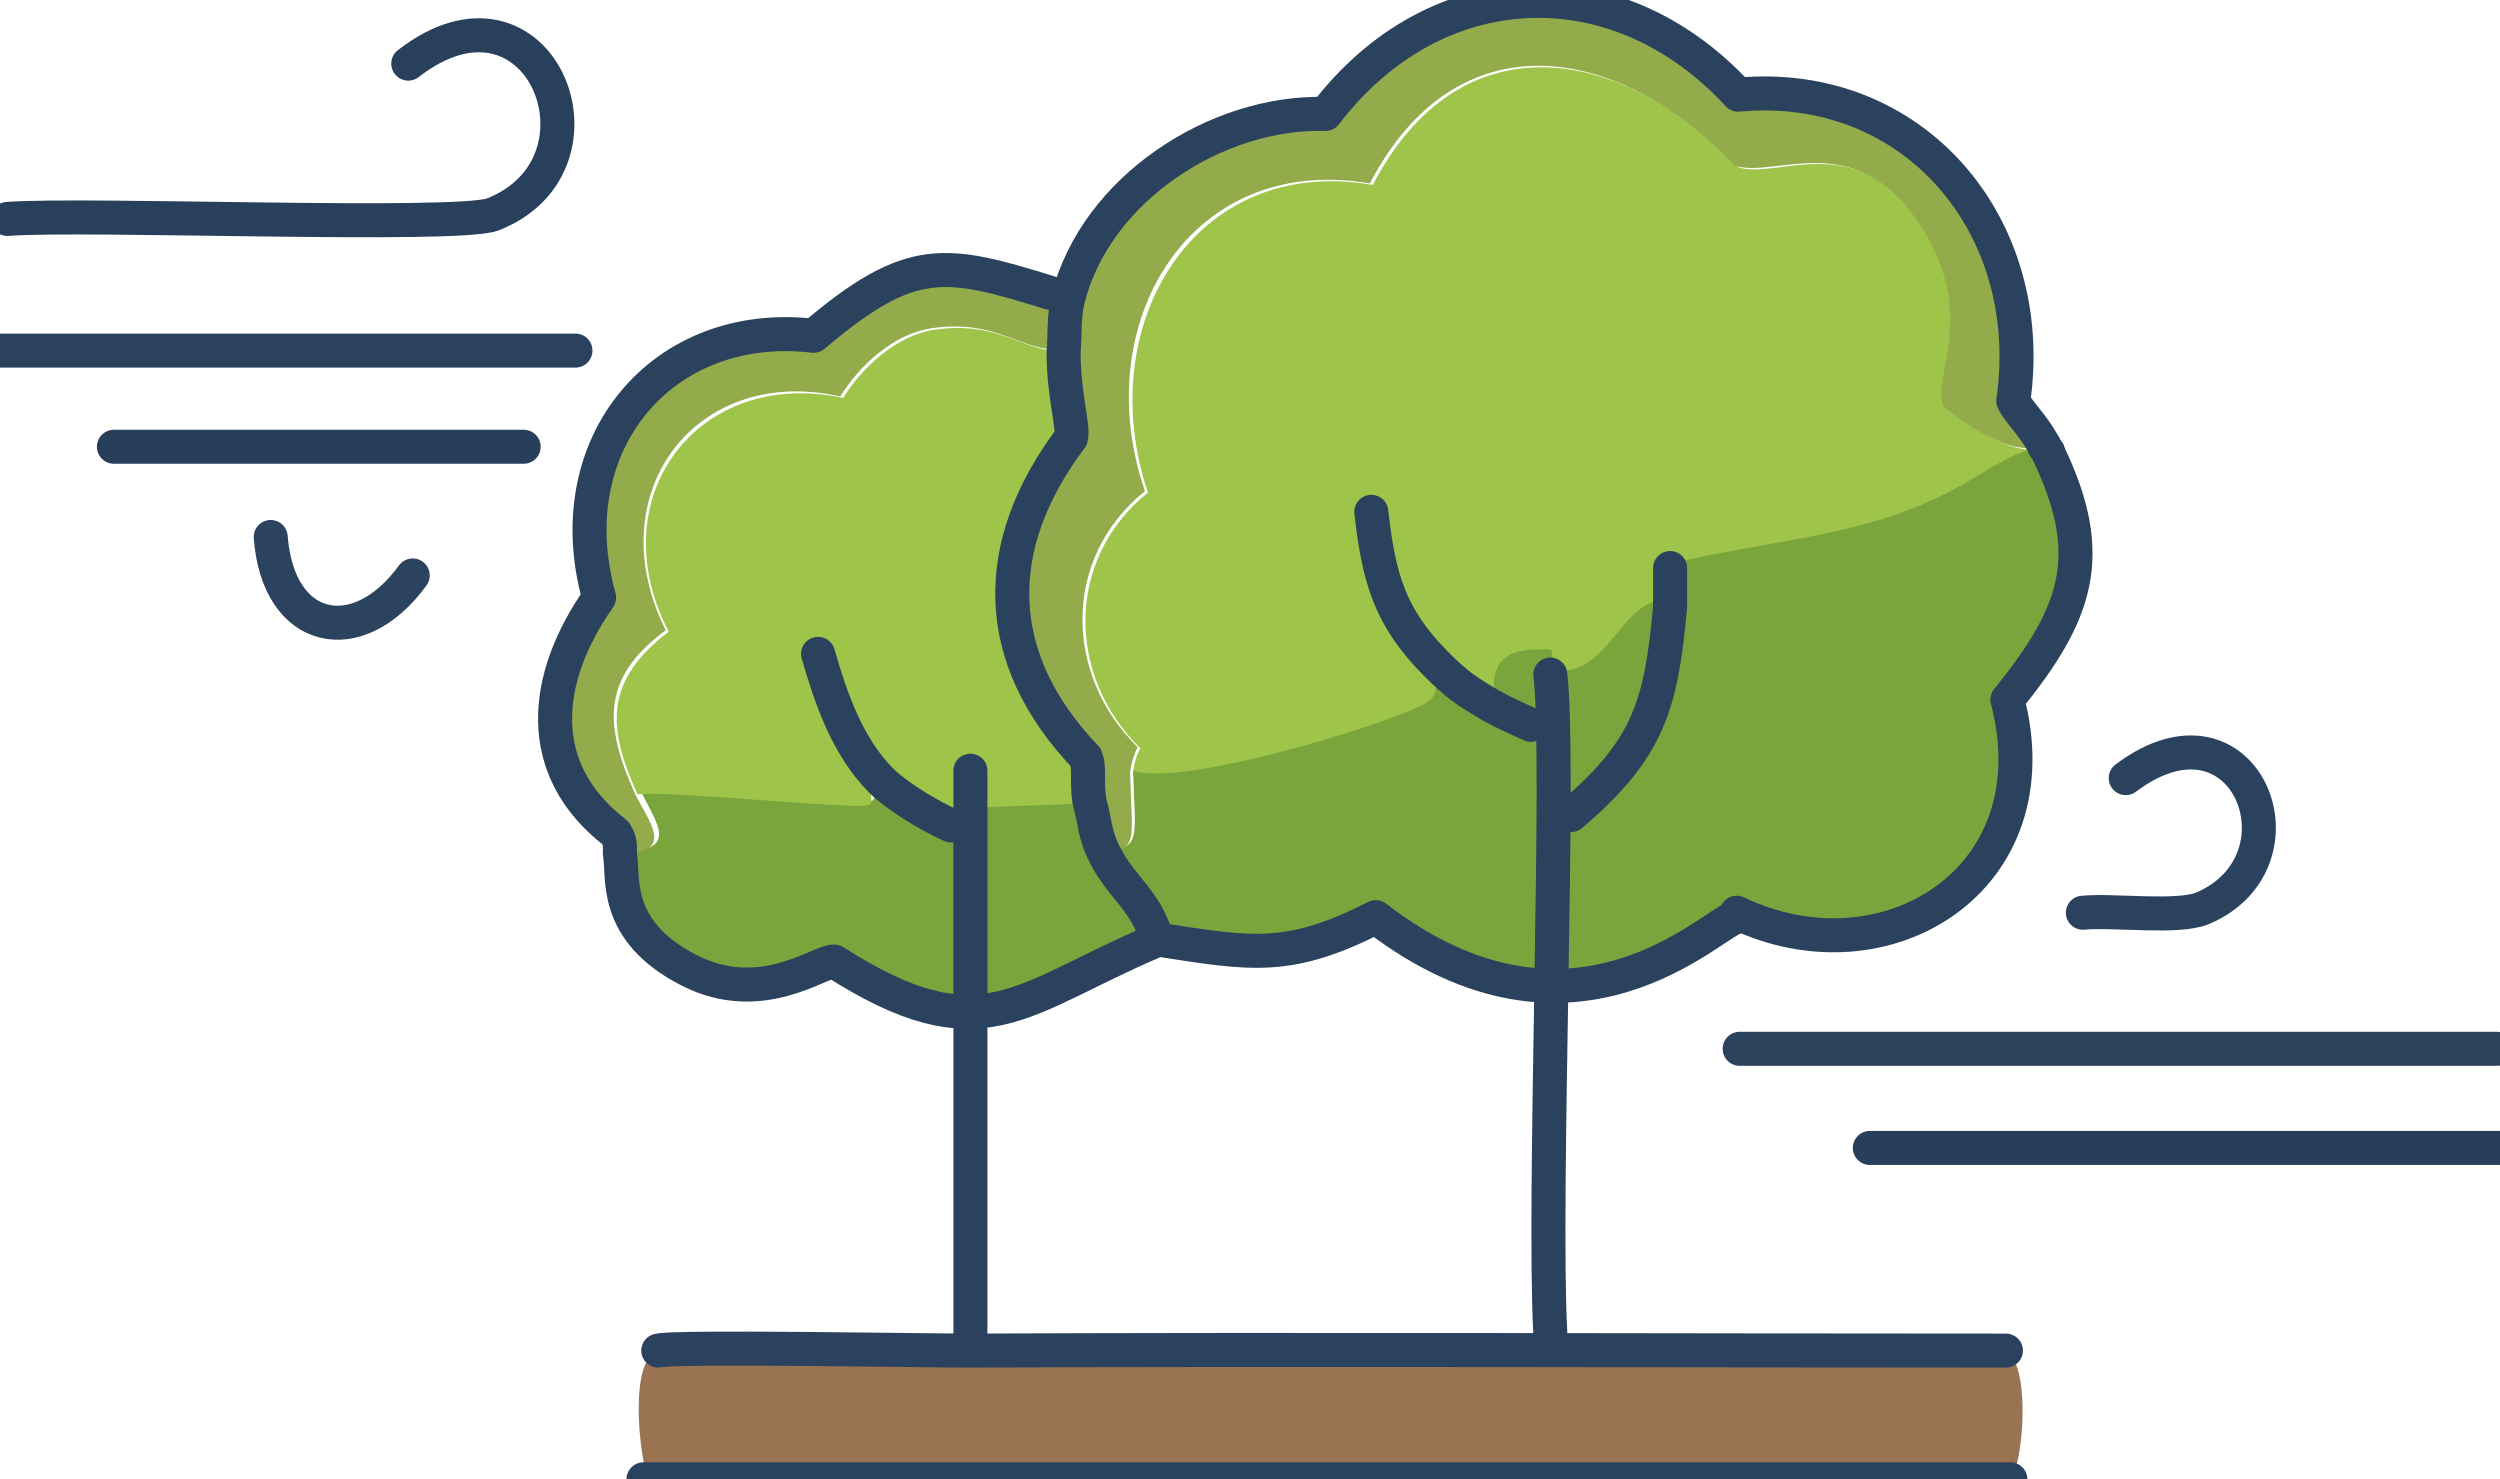
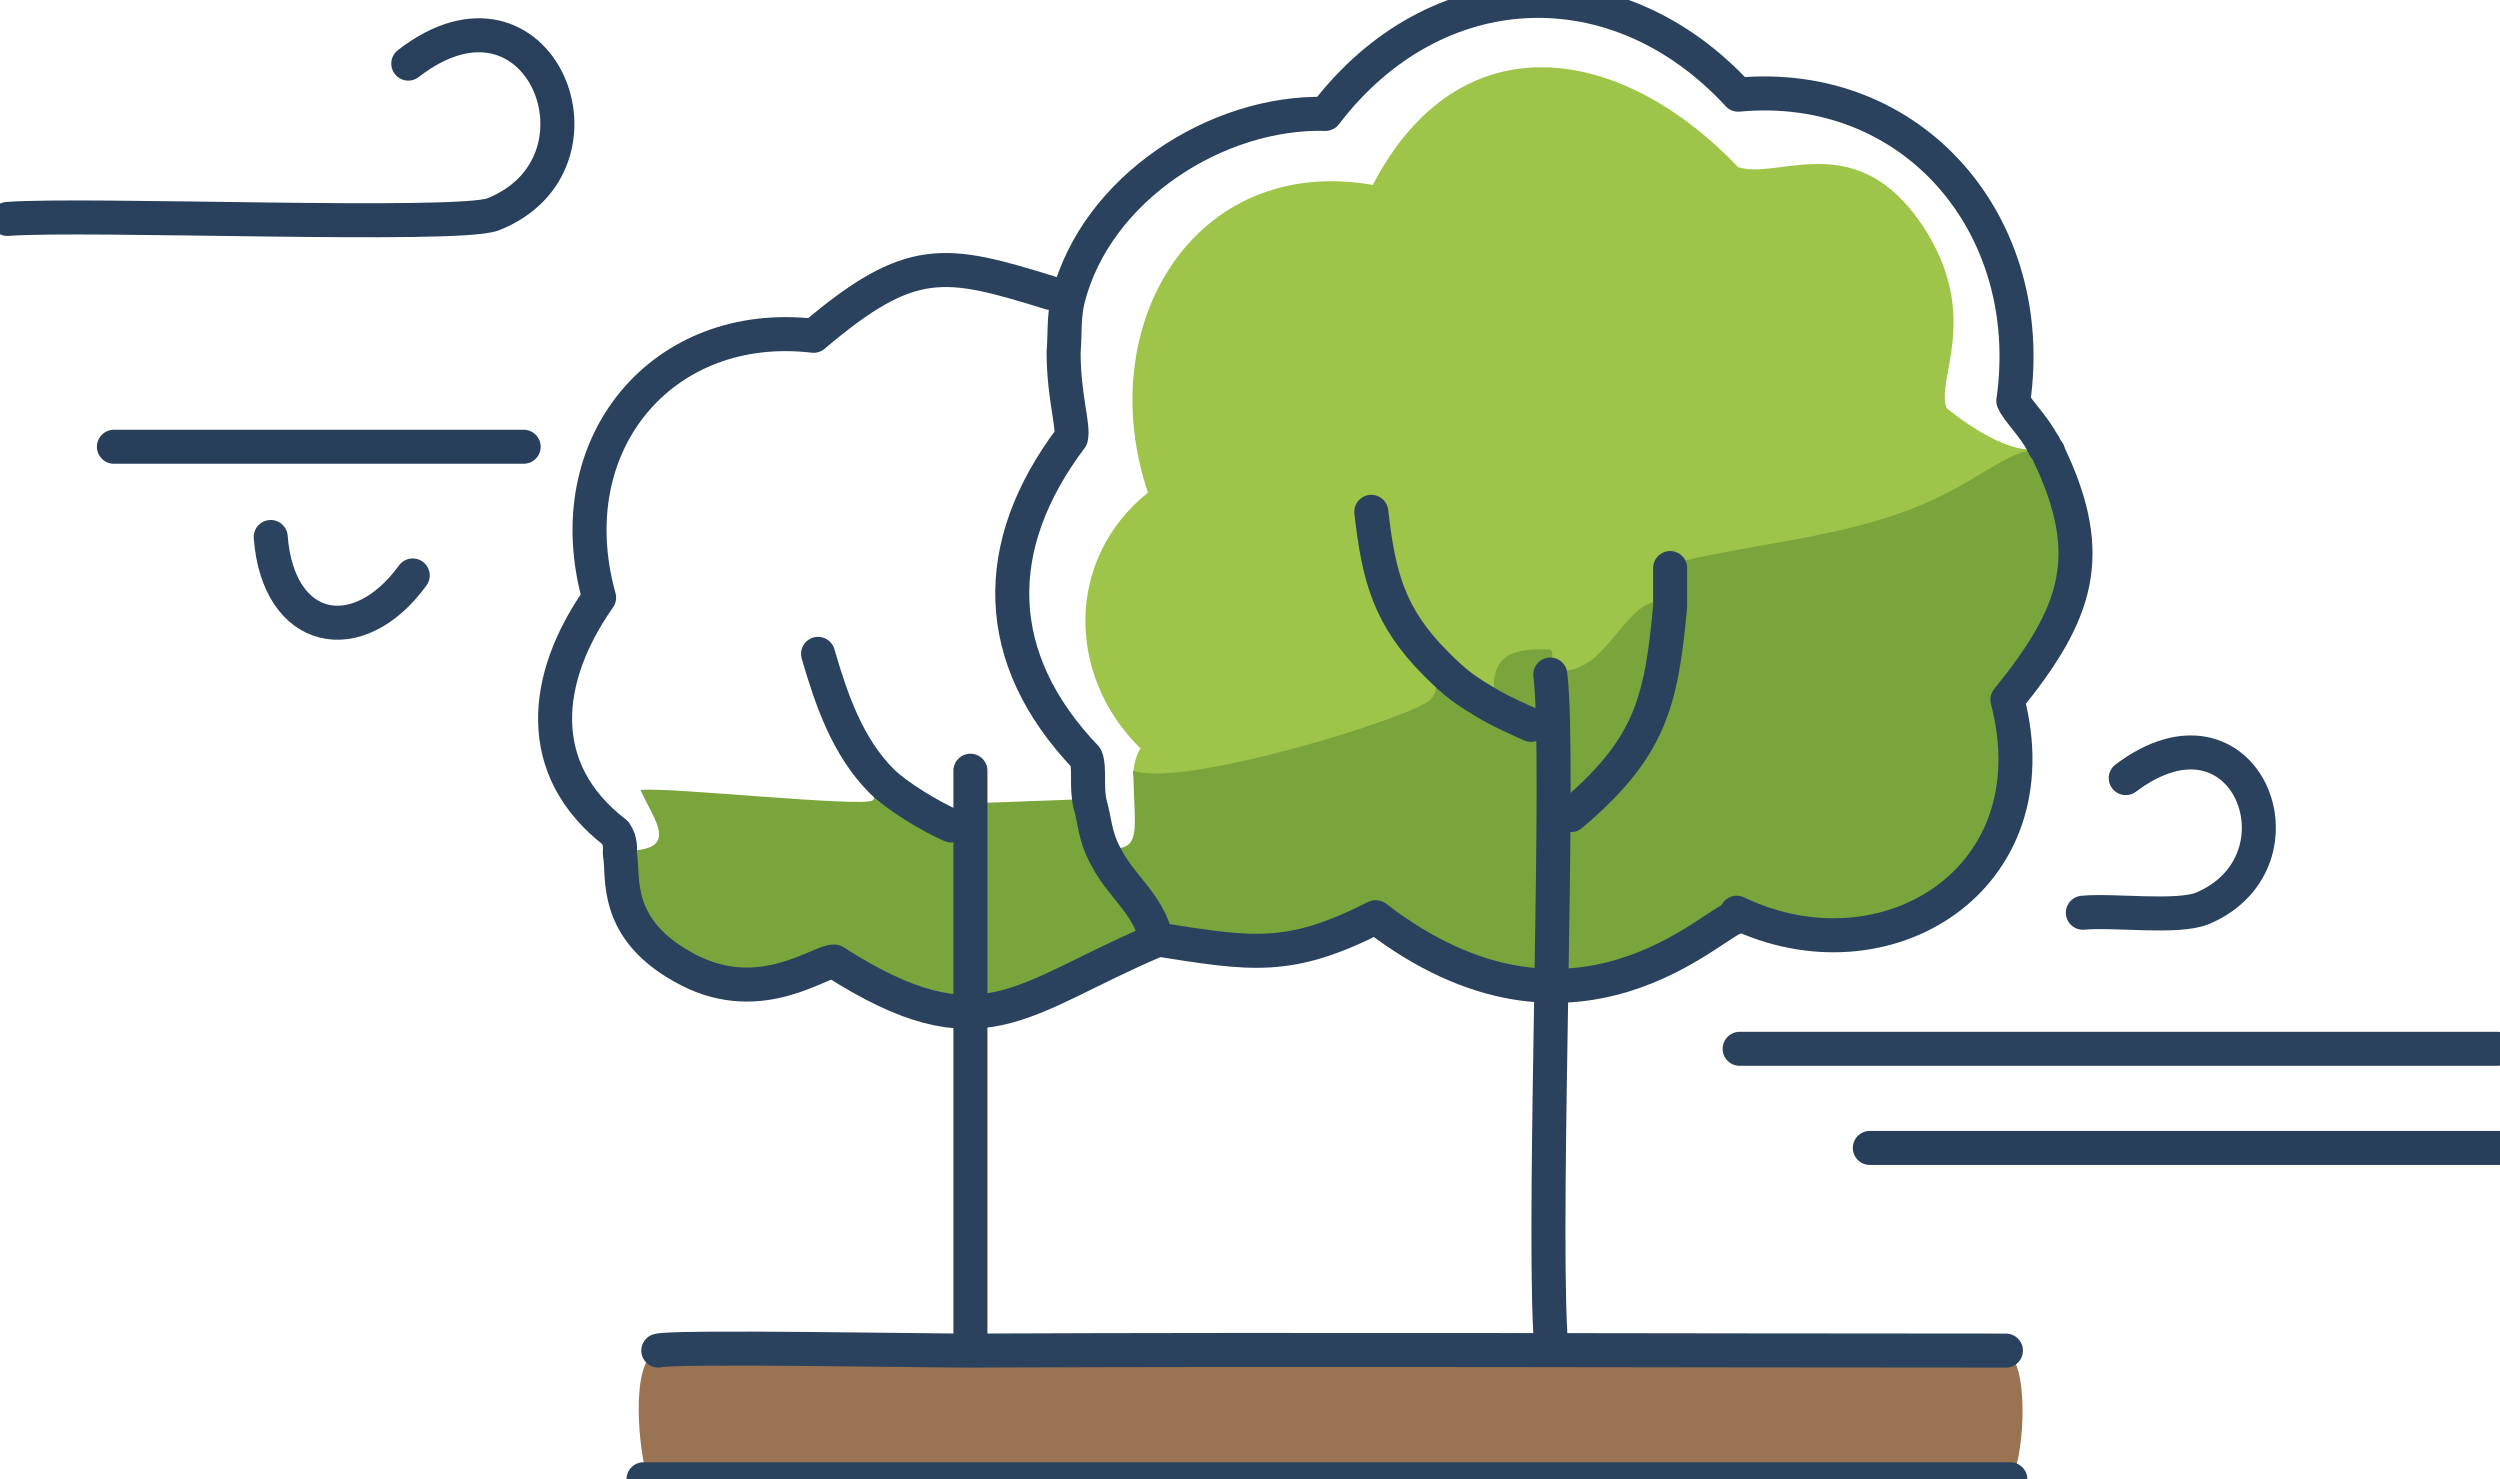
<svg xmlns="http://www.w3.org/2000/svg" version="1.1" viewBox="0 0 169 100">
  <defs>
    <style> .cls-1 { stroke: #29425d; } .cls-1, .cls-2, .cls-3, .cls-4, .cls-5, .cls-6, .cls-7 { fill: none; stroke-linecap: round; stroke-linejoin: round; stroke-width: 2.3px; } .cls-2 { stroke: #283f5c; } .cls-8 { fill: #93ab4a; } .cls-9 { fill: #9ec549; } .cls-3 { stroke: #2b425e; } .cls-4 { stroke: #2b425d; } .cls-10 { fill: #7aa53c; } .cls-5 { stroke: #2b425f; } .cls-6 { stroke: #2c435f; } .cls-11 { fill: #997352; } .cls-7 { stroke: #29405c; } </style>
  </defs>
  <g>
    <g id="Calque_1">
      <g id="Objet_génératif">
        <g>
          <path class="cls-11" d="M65.4,91.3c23.4-.1,46.7,0,70.1,0,1.7.6,1.4,6.8.5,8.7H43.8c-.6-1.7-1.3-8.1.7-8.7,1-.3,18,0,21,0Z" />
          <g>
            <path class="cls-9" d="M138.3,30.2c0,.2.2.3.3.5-3.1-.4-4.7,2.5-11.1,4.6-4.7,1.5-9.8,1.9-14.5,3.1,0,.9,0,1.8,0,2.6-3.3-.9-4.2,5.2-8.1,4.6,0-.3.1-1.2-.1-1.4-3-.1-4.1.5-3.8,3.6-1.7-1-2.3-1.4-3.7-2.8-.6.8.2,1.9-.6,2.6-1.1,1.1-16.6,6-20.1,4.8,0-.5.2-1.4.5-1.8-5-4.9-5.1-12.8.5-17.3-3.8-11.3,3.1-22.9,15.2-20.8,5.9-11.3,16.8-9.5,24.7-1.2,2.7.9,8-2.8,12.5,4,4,6.1.8,10.4,1.6,12.3,1.6,1.3,5,3.6,6.8,2.5,0,0,0,.2.1.2Z" />
            <path class="cls-10" d="M138.6,30.7c3.3,6.9,1.8,10.8-2.8,16.6,3.2,12.2-8.3,19.2-18.3,14.4h0c-1.5.2-10.9,10.5-24.4,0-6,3-8.5,2.5-14.8,1.5h0c-9.2,4.1-11.7,7.9-21.7,1.6-.9-.1-4.8,3.2-9.8.6-5.3-2.7-4.3-6.4-4.7-7.9,4.1.1,2-2.2,1.2-4.1,2-.2,15.1,1.2,15.7.7.3-.2-.3-1.1.8-1.5,1,1,3.4,2.4,4.7,3,.6.2.9.6,1.3.2v-1.5l8.1-.3c.3,1,.3,2.1,1,3.4,2.3,0,1.8-1,1.7-5.3,3.5,1.2,19.1-3.7,20.1-4.8.8-.8,0-1.8.6-2.6,1.4,1.4,2,1.9,3.7,2.8-.3-3.1.9-3.7,3.8-3.6.3.2,0,1.1.1,1.4,4,.7,4.8-5.5,8.1-4.6,0-.9,0-1.8,0-2.6,4.8-1.2,9.8-1.6,14.5-3.1,6.4-2,8-5,11.1-4.6Z" />
-             <path class="cls-8" d="M138.3,30.2c0,0,0-.2-.1-.2-1.9,1.1-5.2-1.2-6.8-2.5-.9-1.9,2.4-6.2-1.6-12.3-4.4-6.7-9.8-3.1-12.5-4-7.9-8.3-18.8-10.1-24.7,1.2-12.2-2.1-19.1,9.5-15.2,20.8-5.6,4.5-5.5,12.4-.5,17.3-.2.4-.5,1.3-.5,1.8.1,4.3.6,5.2-1.7,5.3-.7-1.3-.7-2.4-1-3.4-.3-1.2,0-2.6-.3-3.2-6.4-6.6-6.5-14.2-1-21.6.3-.8-.5-2.7-.5-5.8-2.8.3-4.4-2.1-9-1.4-2.5.4-4.8,2.5-6.1,4.6-9.8-2.2-16.4,6.6-11.8,15.8-4.3,3.2-4.2,6.3-2.1,11,.9,1.9,3,4.2-1.2,4.1,0-.3,0-.8-.3-1.4-5.6-4.3-5-10.5-1.1-15.9-3-10.4,4.2-18.8,14.5-17.7,6.6-5.6,8.9-5.1,16-2.9.4.1.8.1,1.2.3,2-7.5,10.1-12.6,17.4-12.5,7.4-9.7,19.7-10.2,27.9-1.3,11.8-1.1,20.3,8.8,18.6,20.7.3.7,1.4,1.7,2,2.9,0,0,0,.2.1.2Z" />
+             <path class="cls-8" d="M138.3,30.2Z" />
          </g>
-           <path class="cls-9" d="M73.7,54.3l-8.1.3v1.5c-.4.4-.8,0-1.3-.2-1.4-.6-3.7-2-4.7-3-1.1.4-.5,1.3-.8,1.5-.7.4-13.7-1-15.7-.7-2.1-4.6-2.2-7.7,2.1-11-4.7-9.1,2-17.9,11.8-15.8,1.3-2.1,3.6-4.2,6.1-4.6,4.6-.7,6.2,1.7,9,1.4,0,3,.7,5,.5,5.8-5.5,7.3-5.4,14.9,1,21.6.3.7,0,2,.3,3.2Z" />
        </g>
        <g>
          <path class="cls-5" d="M140.8,61.7c2.1-.2,6.4.4,8.1-.3,7.5-3.2,2.9-14.9-5.2-8.8" />
          <line class="cls-2" x1="126.4" y1="77.6" x2="169" y2="77.6" />
          <line class="cls-4" x1="117.6" y1="70.9" x2="168.8" y2="70.9" />
          <polyline class="cls-1" points="135.9 100 43.8 100 43.5 100" />
          <path class="cls-3" d="M44.5,91.3c1-.3,18,0,21,0,23.4-.1,46.7,0,70.1,0" />
          <path class="cls-3" d="M104.8,45.6c.7,5.5-.5,35.3,0,44.5" />
          <path class="cls-3" d="M117.4,61.7c10,4.8,21.5-2.2,18.3-14.4,4.7-5.8,6.1-9.7,2.8-16.6,0-.2-.2-.3-.3-.5,0,0,0-.2-.1-.2-.6-1.2-1.7-2.2-2-2.9,1.7-11.9-6.8-21.8-18.6-20.7-8.2-8.9-20.5-8.4-27.9,1.3-7.3-.2-15.5,5-17.4,12.5-.3,1.2-.2,2.4-.3,3.6,0,3,.7,5,.5,5.8-5.5,7.3-5.4,14.9,1,21.6.3.7,0,2,.3,3.2.3,1,.3,2.1,1,3.4,1.1,2.2,2.8,3.1,3.5,5.7,6.4,1,8.9,1.5,14.8-1.5,13.5,10.4,23,.1,24.4,0h0Z" />
          <path class="cls-3" d="M64.3,55.8c-1.4-.6-3.7-2-4.7-3-2.3-2.3-3.4-5.5-4.3-8.6" />
          <polyline class="cls-3" points="65.6 52.1 65.6 54.5 65.6 56 65.6 90.1" />
          <path class="cls-3" d="M106.2,55.1c5.3-4.5,6.1-7.5,6.7-14.1,0-.9,0-1.8,0-2.6" />
          <path class="cls-3" d="M103.5,49c-.9-.4-1.8-.8-2.7-1.3-1.7-1-2.3-1.4-3.7-2.8-3.2-3.2-3.9-5.9-4.4-10.3" />
          <path class="cls-3" d="M71,19.8c-7.1-2.2-9.4-2.7-16,2.9-10.2-1.2-17.4,7.3-14.5,17.7-3.8,5.4-4.5,11.6,1.1,15.9.4.6.3,1.1.3,1.4.3,1.5-.6,5.2,4.7,7.9,4.9,2.5,8.9-.7,9.8-.6,10,6.4,12.5,2.5,21.7-1.4" />
          <path class="cls-6" d="M18.3,36.3c.5,6.6,5.9,7.7,9.6,2.6" />
          <line class="cls-2" x1="7.7" y1="30.2" x2="35.4" y2="30.2" />
          <path class="cls-7" d="M.5,14.8c5.3-.4,30.3.6,32.8-.3,8.7-3.4,3.2-17.1-5.7-10.2" />
-           <line class="cls-3" x1="38.9" y1="23.7" y2="23.7" />
        </g>
      </g>
    </g>
  </g>
</svg>